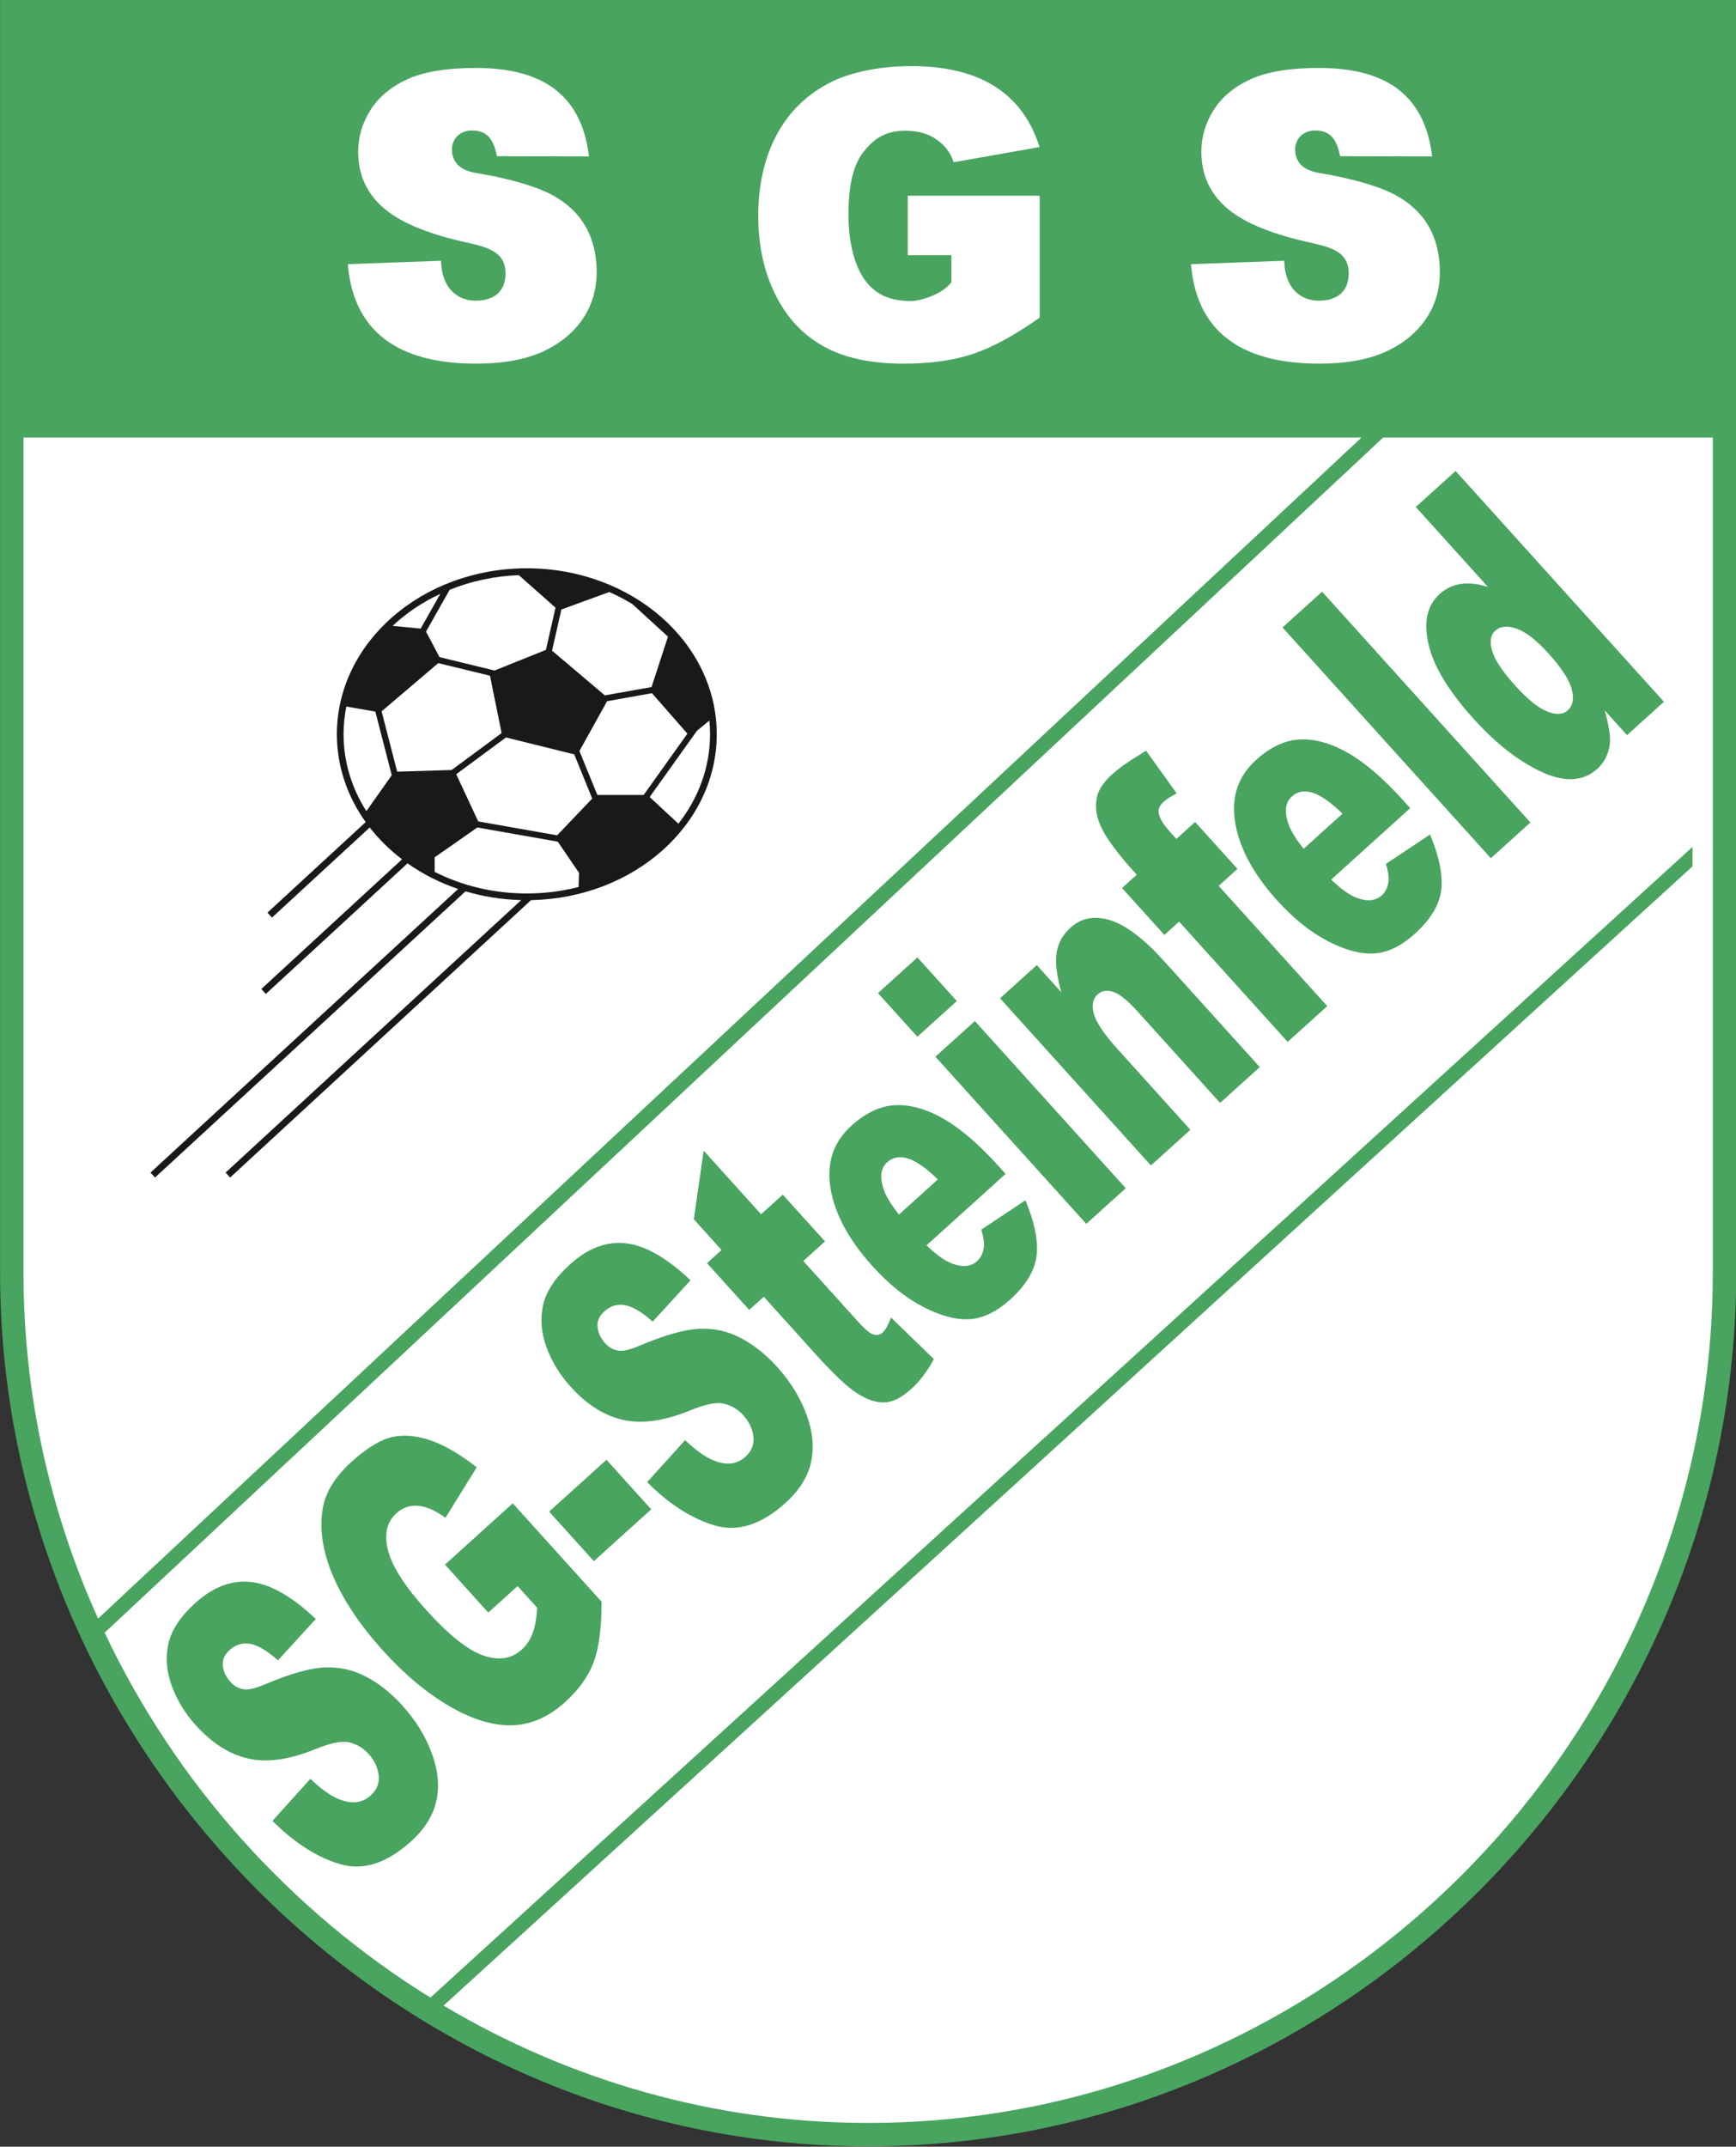
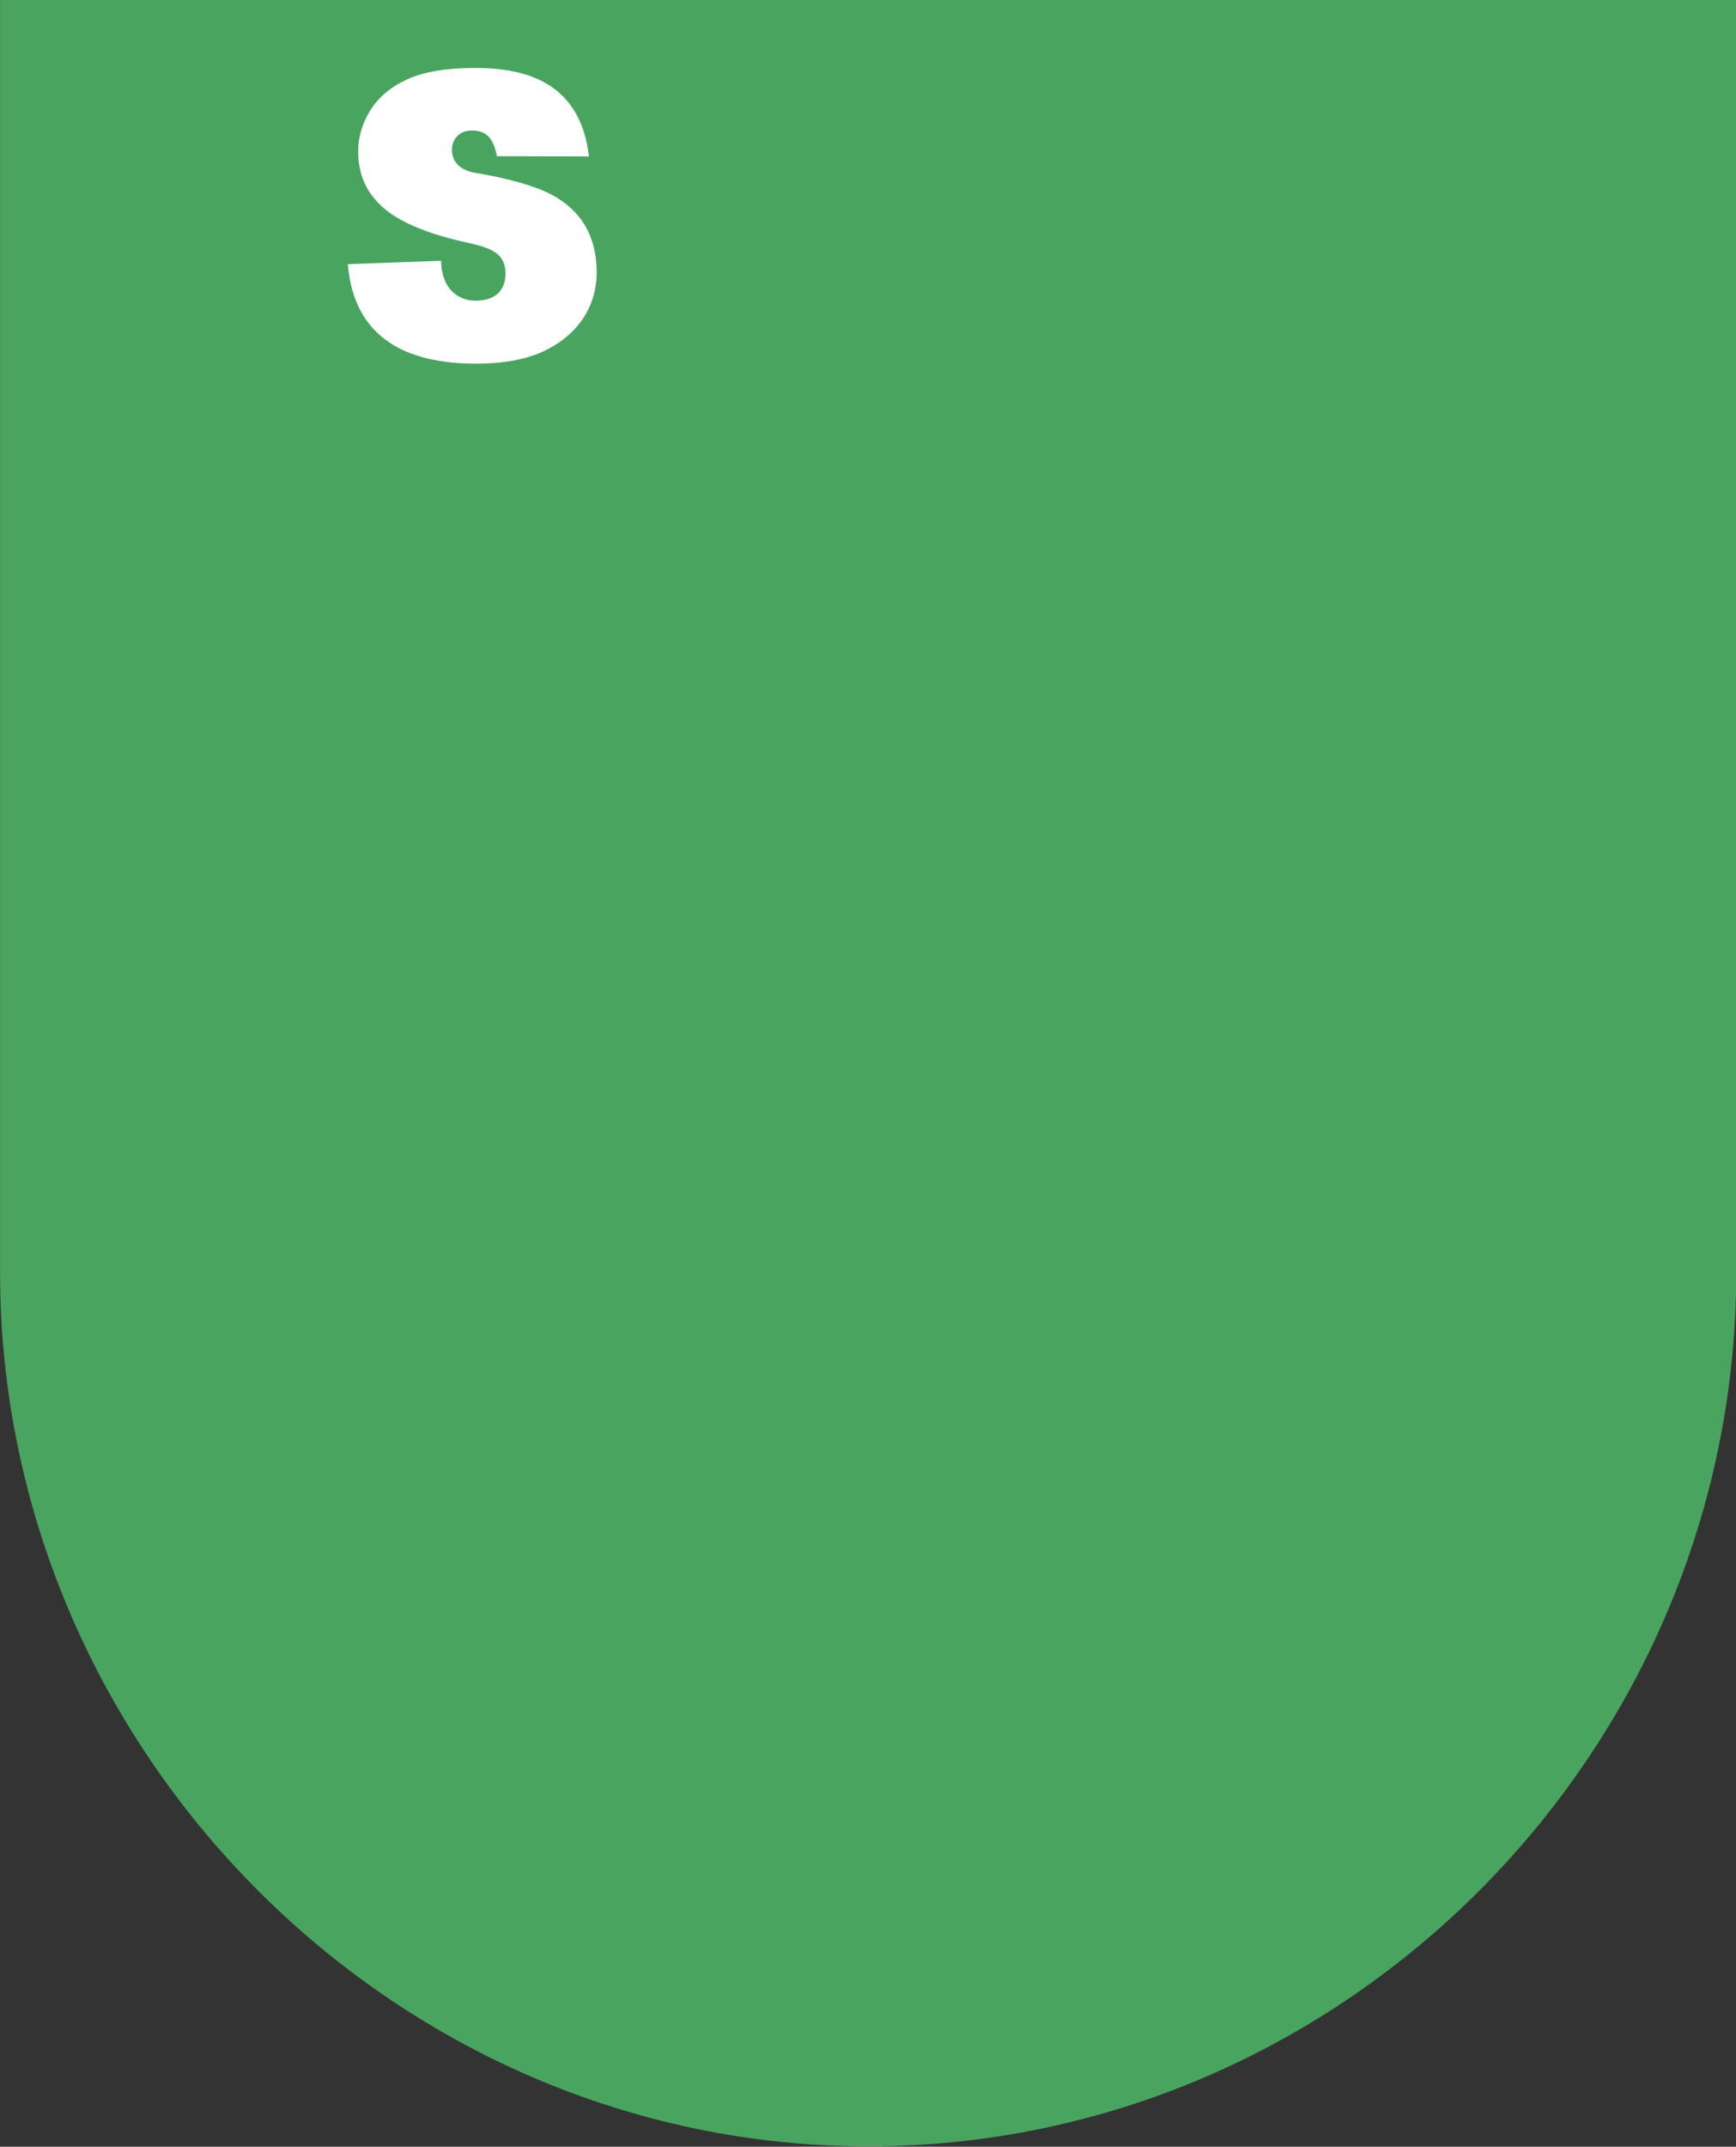
<svg xmlns="http://www.w3.org/2000/svg" width="458.8pt" height="567pt" viewBox="0 0 458.8 567" version="1.1">
  <rect x="0" y="0" width="458.8" height="567" fill="#333333" stroke="none" />
  <g id="surface1">
    <path style=" stroke:none;fill-rule:evenodd;fill:rgb(28.638%,64.256%,37.646%);fill-opacity:1;" d="M 0.02 -0.02 L 458.859 -0.02 L 458.859 336.117 C 458.859 462.562 355.445 566.91 229.438 566.91 C 103.43 566.91 0.02 461.777 0.02 336.117 Z M 0.02 -0.02 " />
-     <path style=" stroke:none;fill-rule:evenodd;fill:rgb(100%,100%,100%);fill-opacity:1;" d="M 6.207 115.574 L 6.207 336.117 C 6.207 368.484 13.266 399.465 25.922 427.512 L 359.816 115.574 Z M 27.656 431.238 C 46.465 470.984 76.59 504.605 113.754 527.621 L 447.316 223.684 L 447.324 228.812 L 117.234 529.73 C 150.27 549.371 188.633 560.719 229.438 560.719 C 352.41 560.719 452.668 458.758 452.668 336.117 L 452.668 115.574 L 365.535 115.574 Z M 72 480.938 L 82.027 469.844 C 84.891 472.539 87.379 474.312 89.496 475.18 C 92.918 476.574 95.734 476.25 97.953 474.242 C 99.605 472.75 100.316 470.973 100.078 468.898 C 99.828 466.828 98.953 464.965 97.453 463.305 C 96.031 461.727 94.328 460.688 92.344 460.211 C 90.359 459.738 87.32 460.344 83.207 462.047 C 76.441 464.785 70.594 465.605 65.645 464.488 C 60.68 463.383 56.047 460.449 51.738 455.684 C 48.906 452.547 46.789 449.074 45.395 445.281 C 44 441.488 43.703 437.789 44.5 434.156 C 45.312 430.535 47.672 426.961 51.578 423.434 C 56.379 419.098 61.348 417.238 66.48 417.859 C 71.613 418.48 77.273 421.742 83.461 427.621 L 73.461 438.535 C 70.699 436.059 68.277 434.609 66.215 434.203 C 64.172 433.809 62.324 434.344 60.688 435.82 C 59.336 437.043 58.73 438.414 58.895 439.969 C 59.047 441.504 59.73 442.949 60.938 444.281 C 61.809 445.246 62.871 445.859 64.133 446.137 C 65.414 446.445 67.375 446.016 70.059 444.855 C 76.73 442.051 81.984 440.578 85.82 440.41 C 89.656 440.246 93.281 441.043 96.715 442.84 C 100.133 444.621 103.359 447.172 106.371 450.508 C 109.895 454.41 112.48 458.621 114.125 463.113 C 115.781 467.621 116.18 471.801 115.32 475.668 C 114.473 479.527 112.227 483.102 108.59 486.387 C 102.207 492.152 95.988 494.16 89.918 492.375 C 83.852 490.613 77.883 486.805 72 480.938 Z M 129.043 425.926 L 117.598 413.254 L 135.516 397.066 L 158.988 423.051 C 158.984 429.938 158.297 435.273 156.887 439.02 C 155.492 442.781 152.977 446.289 149.359 449.559 C 144.898 453.586 140.156 455.629 135.121 455.695 C 130.09 455.781 124.59 454.07 118.645 450.578 C 112.688 447.094 106.855 442.207 101.152 435.891 C 95.141 429.234 90.758 422.68 87.996 416.23 C 85.258 409.789 84.359 403.82 85.312 398.32 C 86.074 394.051 88.617 389.977 92.918 386.09 C 97.059 382.348 100.715 380.156 103.879 379.516 C 107.035 378.879 110.445 379.227 114.129 380.562 C 117.793 381.895 121.75 384.219 125.996 387.547 L 117.73 400.891 C 115.191 399.012 112.812 397.961 110.609 397.738 C 108.418 397.504 106.457 398.164 104.75 399.703 C 102.207 402 101.477 405.266 102.551 409.5 C 103.641 413.746 106.973 418.961 112.586 425.176 C 118.547 431.777 123.574 435.793 127.652 437.234 C 131.727 438.684 135.141 438.176 137.875 435.707 C 139.172 434.539 140.129 433.105 140.75 431.434 C 141.379 429.758 141.797 427.5 141.988 424.672 L 136.797 418.922 Z M 145.129 399.258 L 160.289 385.566 L 172.105 398.648 L 156.949 412.344 Z M 171.027 391.48 L 181.055 380.387 C 183.918 383.082 186.41 384.855 188.527 385.723 C 191.949 387.117 194.762 386.793 196.984 384.789 C 198.637 383.293 199.348 381.516 199.105 379.441 C 198.859 377.371 197.984 375.508 196.484 373.848 C 195.059 372.273 193.359 371.234 191.375 370.758 C 189.391 370.281 186.352 370.891 182.238 372.594 C 175.473 375.328 169.625 376.148 164.676 375.031 C 159.707 373.922 155.078 370.996 150.77 366.227 C 147.938 363.09 145.816 359.617 144.422 355.824 C 143.031 352.035 142.734 348.332 143.531 344.699 C 144.344 341.082 146.703 337.508 150.609 333.977 C 155.41 329.641 160.379 327.781 165.512 328.402 C 170.645 329.023 176.305 332.285 182.492 338.164 L 172.492 349.082 C 169.73 346.602 167.309 345.152 165.246 344.75 C 163.203 344.352 161.355 344.891 159.719 346.363 C 158.367 347.59 157.762 348.961 157.926 350.512 C 158.078 352.051 158.762 353.492 159.965 354.828 C 160.84 355.793 161.898 356.406 163.164 356.68 C 164.445 356.992 166.406 356.562 169.09 355.402 C 175.762 352.594 181.016 351.121 184.852 350.953 C 188.688 350.789 192.312 351.586 195.746 353.383 C 199.164 355.164 202.387 357.715 205.402 361.051 C 208.926 364.953 211.508 369.164 213.156 373.656 C 214.812 378.164 215.207 382.344 214.352 386.211 C 213.5 390.07 211.254 393.645 207.621 396.93 C 201.238 402.695 195.02 404.703 188.949 402.922 C 182.883 401.16 176.914 397.348 171.027 391.48 Z M 185.969 303.918 L 201.145 320.723 L 206.879 315.539 L 218.035 327.887 L 212.301 333.066 L 226.453 348.734 C 228.156 350.621 229.398 351.77 230.168 352.18 C 231.355 352.809 232.387 352.754 233.242 351.98 C 234.012 351.285 234.754 349.945 235.48 347.977 L 246.812 358.977 C 245.055 362.211 243.062 364.836 240.824 366.859 C 238.227 369.203 235.828 370.395 233.629 370.422 C 231.422 370.457 229.027 369.629 226.453 367.961 C 223.871 366.297 220.352 362.98 215.891 358.043 L 201.855 342.504 L 198.008 345.977 L 186.855 333.633 L 190.703 330.156 L 183.367 322.039 Z M 265.766 310.051 L 244.875 328.922 C 247.52 331.48 249.797 333.086 251.719 333.773 C 254.453 334.781 256.633 334.539 258.25 333.078 C 259.273 332.152 259.879 330.859 260.039 329.191 C 260.137 328.152 259.902 326.688 259.348 324.77 L 271.004 317.023 C 273.441 322.887 274.426 327.77 273.949 331.707 C 273.457 335.629 271.148 339.469 266.996 343.219 C 263.395 346.469 259.82 348.207 256.262 348.43 C 252.711 348.648 248.625 347.57 244.027 345.203 C 239.43 342.836 234.938 339.238 230.555 334.387 C 224.324 327.488 220.637 320.664 219.512 313.949 C 218.379 307.215 220.203 301.68 225 297.344 C 228.891 293.828 232.84 292.016 236.816 291.902 C 240.789 291.766 245.023 292.992 249.465 295.551 C 253.926 298.121 258.781 302.316 264.039 308.137 Z M 247.855 311.516 C 244.684 308.43 242.023 306.574 239.883 305.961 C 237.719 305.34 235.922 305.672 234.488 306.969 C 232.828 308.469 232.48 310.738 233.41 313.766 C 233.984 315.668 235.363 318.008 237.582 320.797 Z M 232.035 262.305 L 242.465 252.883 L 252.875 264.406 L 242.445 273.828 Z M 247.215 279.105 L 257.641 269.688 L 297.523 313.836 L 287.094 323.258 Z M 264.293 263.68 L 274.008 254.906 L 280.492 262.086 C 279.289 257.84 278.875 254.426 279.219 251.82 C 279.566 249.215 280.797 246.941 282.93 245.016 C 285.816 242.41 289.34 241.777 293.484 243.082 C 297.625 244.395 302.32 247.961 307.578 253.777 L 332.934 281.848 L 322.465 291.309 L 300.527 267.027 C 298.031 264.262 295.945 262.586 294.277 262.004 C 292.586 261.418 291.191 261.648 290.047 262.684 C 288.789 263.82 288.461 265.531 289.082 267.781 C 289.691 270.039 291.824 273.188 295.453 277.207 L 314.605 298.406 L 304.176 307.828 Z M 310.887 221.59 L 315.852 217.105 L 327.043 229.496 L 322.078 233.98 L 350.77 265.742 L 340.312 275.188 L 311.621 243.426 L 307.73 246.938 L 296.539 234.551 L 300.43 231.035 L 298.621 229.035 C 296.996 227.23 295.324 225.137 293.609 222.766 C 291.906 220.387 290.75 218.211 290.176 216.254 C 289.586 214.285 289.516 212.344 289.926 210.422 C 290.355 208.516 291.711 206.516 294.004 204.449 C 295.832 202.797 298.785 200.746 302.902 198.289 L 310.992 209.562 C 309.43 210.352 308.285 211.105 307.516 211.801 C 306.582 212.645 306.141 213.508 306.191 214.391 C 306.242 215.273 306.684 216.34 307.508 217.605 C 307.973 218.297 309.102 219.617 310.887 221.59 Z M 372.707 213.449 L 351.816 232.32 C 354.461 234.879 356.738 236.484 358.66 237.172 C 361.395 238.18 363.574 237.938 365.191 236.477 C 366.215 235.551 366.82 234.258 366.98 232.59 C 367.078 231.551 366.848 230.086 366.289 228.164 L 377.945 220.418 C 380.383 226.285 381.367 231.168 380.891 235.105 C 380.398 239.023 378.09 242.863 373.938 246.617 C 370.336 249.867 366.762 251.605 363.199 251.828 C 359.652 252.047 355.566 250.969 350.969 248.602 C 346.371 246.234 341.879 242.637 337.496 237.785 C 331.266 230.887 327.578 224.062 326.449 217.348 C 325.32 210.613 327.145 205.078 331.941 200.742 C 335.832 197.227 339.781 195.414 343.758 195.301 C 347.73 195.164 351.965 196.391 356.406 198.949 C 360.867 201.516 365.723 205.715 370.977 211.535 Z M 354.797 214.914 C 351.625 211.828 348.969 209.973 346.824 209.359 C 344.656 208.738 342.863 209.07 341.43 210.363 C 339.77 211.863 339.426 214.137 340.352 217.164 C 340.926 219.066 342.305 221.402 344.523 224.195 Z M 338.949 165.727 L 349.406 156.281 L 404.465 217.234 L 394.008 226.68 Z M 384.695 124.406 L 439.754 185.359 L 430 194.168 L 424.102 187.645 C 425.23 191.648 425.68 194.645 425.438 196.641 C 425.074 199.262 423.98 201.41 422.137 203.078 C 418.43 206.422 413.535 206.695 407.449 203.895 C 401.371 201.086 395.367 196.41 389.457 189.867 C 382.844 182.543 378.867 175.98 377.535 170.148 C 376.184 164.309 377.172 159.887 380.492 156.887 C 382.117 155.418 383.996 154.543 386.121 154.223 C 388.246 153.926 390.609 154.188 393.246 155.027 L 374.168 133.91 Z M 409.25 172.605 C 406.109 169.129 403.328 166.949 400.883 166.066 C 398.441 165.18 396.527 165.359 395.148 166.609 C 393.934 167.707 393.664 169.445 394.316 171.82 C 394.969 174.195 397.031 177.305 400.516 181.164 C 403.773 184.77 406.586 187.02 408.938 187.938 C 411.301 188.848 413.105 188.738 414.348 187.613 C 415.684 186.406 416.039 184.566 415.395 182.078 C 414.746 179.57 412.695 176.422 409.25 172.605 Z M 409.25 172.605 " />
    <path style=" stroke:none;fill-rule:evenodd;fill:rgb(100%,100%,100%);fill-opacity:1;" d="M 91.922 69.777 L 116.57 68.875 C 116.762 77.012 121.797 79.602 126.172 79.418 C 131.227 79.211 133.301 76.457 133.559 73.066 C 134.09 66.086 128.324 65.207 122.203 63.797 C 112.305 61.52 105.254 58.449 101.035 54.633 C 96.785 50.816 94.66 45.965 94.66 40.055 C 94.66 36.168 95.746 32.492 97.922 29.047 C 100.102 25.598 103.363 22.891 107.734 20.902 C 112.102 18.934 118.09 17.949 125.688 17.949 C 142.055 17.949 153.586 23.941 155.66 41.316 L 131.336 41.254 C 130.547 37.445 129.176 34.406 124.684 34.465 C 120.754 34.52 119.516 37.504 119.445 39.168 C 119.324 42.094 120.836 44.867 125.73 45.672 C 134.195 47.066 141.43 49.129 145.695 51.375 C 153.664 55.578 157.691 62.504 157.691 71.91 C 157.691 81.934 151.688 89.137 143.422 92.883 C 138.777 94.988 132.914 96.051 125.844 96.051 C 107.652 96.051 93.543 89.469 91.922 69.777 Z M 91.922 69.777 " />
-     <path style=" stroke:none;fill-rule:evenodd;fill:rgb(100%,100%,100%);fill-opacity:1;" d="M 314.762 69.777 L 339.414 68.875 C 339.602 77.012 344.641 79.602 349.012 79.418 C 354.066 79.211 356.145 76.457 356.402 73.066 C 356.934 66.086 351.164 65.207 345.043 63.797 C 335.148 61.52 328.094 58.449 323.875 54.633 C 319.625 50.816 317.5 45.965 317.5 40.055 C 317.5 36.168 318.59 32.492 320.766 29.047 C 322.941 25.598 326.207 22.891 330.574 20.902 C 334.945 18.934 340.93 17.949 348.531 17.949 C 364.898 17.949 376.426 23.941 378.5 41.316 L 354.18 41.254 C 353.391 37.445 352.02 34.406 347.523 34.465 C 343.598 34.52 342.359 37.504 342.289 39.168 C 342.168 42.094 343.676 44.867 348.57 45.672 C 357.035 47.066 364.27 49.129 368.535 51.375 C 376.504 55.578 380.531 62.504 380.531 71.91 C 380.531 81.934 374.527 89.137 366.262 92.883 C 361.621 94.988 355.758 96.051 348.684 96.051 C 330.492 96.051 316.383 89.469 314.762 69.777 Z M 314.762 69.777 " />
-     <path style=" stroke:none;fill-rule:evenodd;fill:rgb(100%,100%,100%);fill-opacity:1;" d="M 239.91 67.402 L 239.91 51.695 L 274.766 51.695 L 274.766 83.898 C 268.102 88.594 262.199 91.812 257.066 93.5 C 251.93 95.207 245.844 96.051 238.805 96.051 C 230.133 96.051 223.078 94.52 217.621 91.461 C 212.145 88.418 207.91 83.863 204.918 77.812 C 201.91 71.762 200.398 64.836 200.398 57.008 C 200.398 48.762 202.047 41.586 205.328 35.484 C 208.625 29.398 213.434 24.762 219.781 21.605 C 224.723 19.152 232.367 17.461 240.734 17.461 C 256.285 17.461 269.602 22.617 274.754 38.844 L 252.016 42.852 C 251.113 40.004 249.582 38.316 247.441 36.801 C 245.316 35.293 242.578 34.531 239.266 34.531 C 234.316 34.531 231.344 36.305 228.41 39.863 C 225.465 43.426 224.234 49.043 224.234 56.746 C 224.234 64.922 226.223 71.25 229.191 74.75 C 232.152 78.246 235.617 79.277 239.91 79.52 C 243.461 79.719 249.41 77.441 251.453 74.523 L 251.453 67.402 Z M 239.91 67.402 " />
-     <path style=" stroke:none;fill-rule:evenodd;fill:rgb(10.594%,9.813%,9.424%);fill-opacity:1;" d="M 139.23 150.102 C 166.949 150.102 189.426 169.73 189.426 193.93 C 189.426 217.805 167.551 237.223 140.352 237.746 L 60.82 311.012 L 59.621 309.711 L 137.75 237.738 C 132.613 237.609 127.668 236.805 123.027 235.422 L 40.969 311.012 L 39.773 309.711 L 121.086 234.801 C 116.211 233.152 111.703 230.852 107.703 228.031 L 70.258 262.527 L 69.059 261.223 L 106.25 226.965 C 103.012 224.496 100.137 221.672 97.711 218.559 L 71.887 242.352 L 70.688 241.047 L 96.645 217.137 C 91.82 210.406 89.031 202.453 89.031 193.93 C 89.031 169.73 111.512 150.102 139.23 150.102 Z M 139.23 150.102 " />
-     <path style=" stroke:none;fill-rule:evenodd;fill:rgb(100%,100%,100%);fill-opacity:1;" d="M 129.5 178.473 L 132.566 193.629 L 119.355 203.379 L 104.969 203.82 L 100.852 187.883 L 115.824 175.148 Z M 161.027 156.367 C 163.156 157.301 165.191 158.363 167.125 159.547 L 176.539 168.156 L 172.188 181.469 L 159.848 183.664 L 145.895 171.859 L 148.367 160.98 Z M 187.477 190.316 C 187.594 191.508 187.656 192.711 187.656 193.93 C 187.656 202.691 184.57 210.828 179.289 217.562 L 171.699 210.52 L 184.191 193.02 Z M 152.91 234.285 C 148.57 235.391 143.98 235.988 139.23 235.988 C 130.352 235.988 122.035 233.914 114.879 230.289 L 114.875 226.438 L 126.152 218.562 L 147.41 222.305 L 153.027 230.535 Z M 96.824 214.246 C 92.988 208.223 90.801 201.297 90.801 193.93 C 90.801 191.434 91.055 188.992 91.535 186.617 L 99.195 187.949 L 103.535 204.75 Z M 103.758 165.305 C 107.383 161.914 111.645 159.047 116.379 156.844 L 111.176 166.035 Z M 118.84 155.773 C 124.434 153.512 130.609 152.156 137.117 151.914 L 146.816 160.504 L 144.281 171.652 L 130.703 177.098 L 116.152 173.562 L 112.59 166.82 Z M 126.383 216.957 L 147.246 220.633 L 156.516 210.918 L 151.762 199.246 L 133.723 194.781 L 120.574 204.488 Z M 172.312 183.09 L 181.668 193.777 L 170.113 209.969 L 157.867 209.969 L 153.137 198.359 L 160.453 185.199 Z M 172.312 183.09 " />
  </g>
</svg>